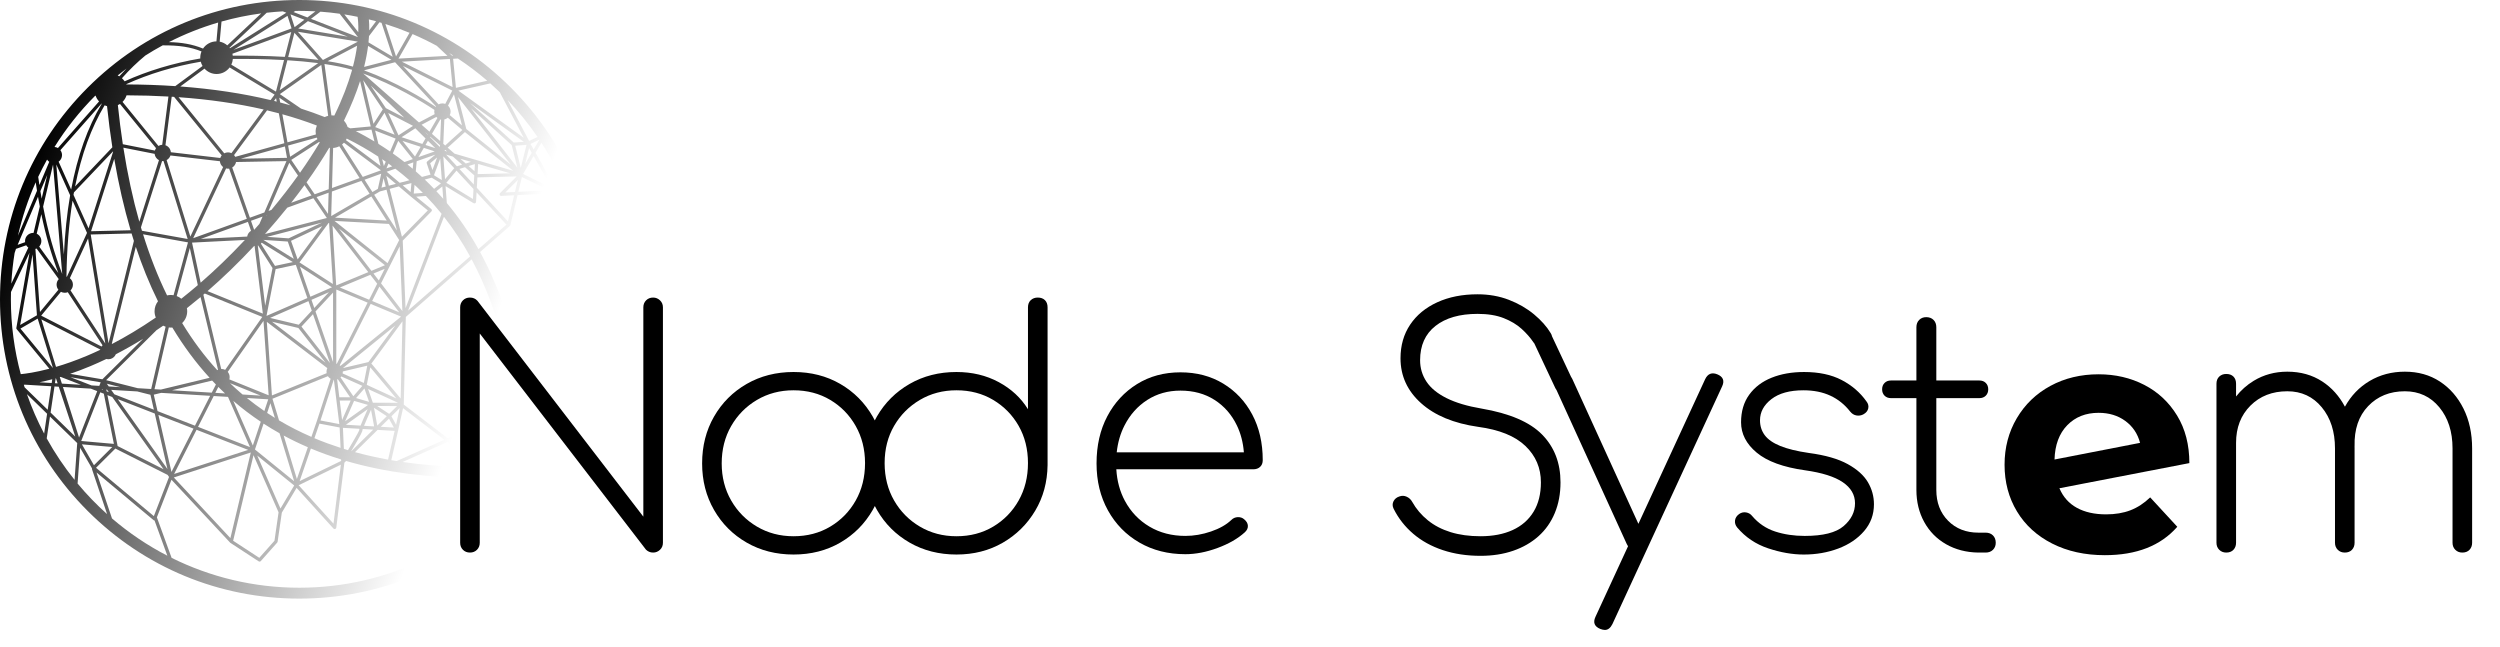
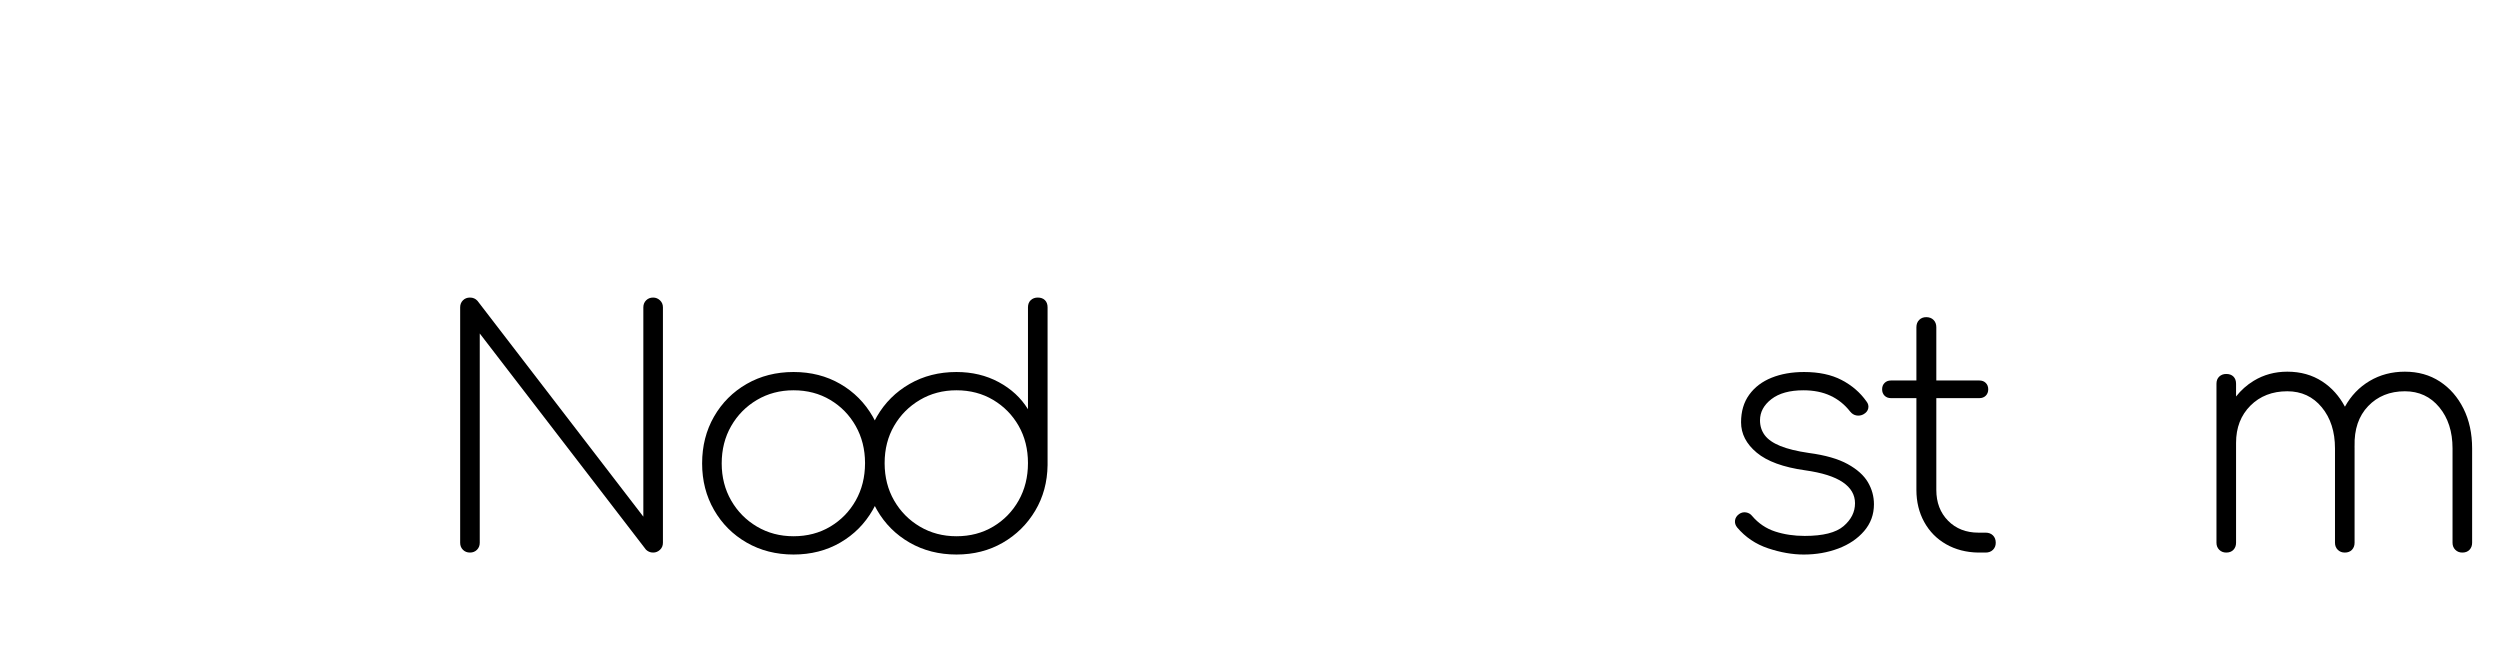
<svg xmlns="http://www.w3.org/2000/svg" version="1.1" x="0px" y="0px" viewBox="0 0 2297 594.4" style="enable-background:new 0 0 2297 594.4;" xml:space="preserve">
  <style type="text/css">
	.st0{display:none;}
	.st1{display:inline;fill:#74BD7C;}
	.st2{fill:url(#SVGID_1_);}
</style>
  <g id="Calque_3" class="st0">
    <rect x="0" y="0" class="st1" width="512" height="512" />
  </g>
  <g id="Calque_8">
    <g id="Calque_5">
      <g id="Calque_1">
		</g>
      <g id="Calque_4">
		</g>
    </g>
    <g id="Calque_6">
      <g id="Calque_2">
		</g>
      <g id="Calque_7">
        <linearGradient id="SVGID_1_" gradientUnits="userSpaceOnUse" x1="16.448" y1="180.895" x2="481.522" y2="350.168">
          <stop offset="9.536743e-07" style="stop-color:#000000" />
          <stop offset="0.831" style="stop-color:#000000;stop-opacity:0.09" />
          <stop offset="0.912" style="stop-color:#000000;stop-opacity:0" />
        </linearGradient>
-         <path class="st2" d="M469.45,80.55C417.51,28.6,348.46,0,275,0S132.49,28.6,80.55,80.55C28.6,132.49,0,201.54,0,275     s28.6,142.51,80.55,194.45C132.49,521.4,201.54,550,275,550s142.51-28.6,194.45-80.55C521.4,417.51,550,348.46,550,275     S521.4,132.49,469.45,80.55z M491.85,427.14c-1.16,0.09-2.31,0.17-3.47,0.25c-3.64-79.6-19.23-144.44-47.27-195.84l27.38-23.93     c0.02-0.02,0.03-0.04,0.05-0.05c0.03-0.02,0.05-0.05,0.07-0.08c0.06-0.07,0.12-0.14,0.17-0.22c0.02-0.02,0.03-0.05,0.05-0.07     c0.06-0.11,0.1-0.22,0.13-0.34c0,0,0-0.01,0-0.01l6.59-27.57l34.74-1.67l13.7,6.66C534.35,212.58,540,243.14,540,275     C540,331.57,522.17,384.06,491.85,427.14z M102.89,476.33l-14.2-42.22l52.34,43.74c0.27,0.22,0.6,0.34,0.94,0.35l11.79,32.4     C135.47,501.14,118.41,489.62,102.89,476.33z M24.73,362.11l18.55,18.05l-2.73,18.24C34.41,386.78,29.11,374.66,24.73,362.11z      M32.8,167.52c0.39,2.62,0.79,5.2,1.2,7.73l-17.49,41.3C20.36,199.53,25.85,183.13,32.8,167.52z M312.08,12.61l16.82,21.5     l-43.17-16.8l8.7-6.59C300.37,11.15,306.25,11.79,312.08,12.61z M328.56,15.44c0.38,2.55,0.87,7.31,0.63,14.16l-12.81-16.37     C320.47,13.88,324.54,14.61,328.56,15.44z M350.57,21l10.25,31.17l-22.25-13.23c0.21-2.04,0.37-3.97,0.48-5.8l9.62-12.7     C349.31,20.62,349.94,20.81,350.57,21z M401.32,42.09l9.8,9.21l-44.95,2.54l12.89-22.54C386.67,34.56,394.1,38.16,401.32,42.09z      M447.71,74.18l-28.78,6.53l-2.59-26.69l4.37-0.25C430.15,60.01,439.17,66.82,447.71,74.18z M359.52,422.81l6.44-27.97     c0,0,0,0,0-0.01c0,0,0,0,0-0.01l4.37-19.8l37.99,29.05l-43.84,19.56C362.82,423.37,361.17,423.09,359.52,422.81z M264.16,14.56     l3.72,11.53L214.6,45.77L264.16,14.56z M410.81,139.19l-2.42-0.7c0.23-0.23,0.49-0.48,0.77-0.74L410.81,139.19z M363.9,390.26     l-4.26-7.81l7.65-7.55L363.9,390.26z M312.14,368h10.06l-7.88,17.9L312.14,368z M311.77,365l-2-16.35     c0.21-0.07,0.42-0.14,0.62-0.23L321.67,365H311.77z M33.73,214.74l4.24-17.93c4.08,19.6,9.12,36.89,15.63,54l-17.58-24.25     c1.22-1.33,1.98-3.11,1.98-5.06C38,218.52,36.25,215.95,33.73,214.74z M57.17,251.74c-7.55-19.45-13.13-39.03-17.55-61.94     l9.11-38.53L57.17,251.74z M154.75,88.7l-5.7,44.32c-1.27,0.08-2.45,0.46-3.47,1.09l-32.99-40.49c1.68-1.67,2.96-3.74,3.7-6.05     C129.5,87.62,142.32,87.99,154.75,88.7z M404.46,145.7l1.49,19.72l-6.99-4.25c-0.01-0.05-0.02-0.1-0.04-0.14l-0.09-0.27     L404.46,145.7z M334.3,351.86l-19.48-8.73c0.12-0.53,0.18-1.07,0.18-1.63c0-0.07-0.01-0.15-0.01-0.22l22.48-5.29L334.3,351.86z      M98.15,352.56l12.42,3.15l-10.63-0.64L98.15,352.56z M97.51,349.3l46.18-45.83c2.06-1.37,4.14-2.79,6.24-4.24     c0.71,0.38,1.47,0.7,2.24,0.96l-13.26,57.22l-12.35-0.74L97.51,349.3z M142.05,141.36c0.29,2.53,1.84,4.68,4,5.8l-18.04,56.57     c-5.98-21.1-10.86-43.77-14.67-68.05L142.05,141.36z M159.96,89.01l43.74,53.74c-0.58,0.71-1.03,1.52-1.32,2.41l-45.41-5.29     c-0.25-2.98-2.24-5.45-4.95-6.42l5.74-44.58C158.5,88.91,159.22,88.96,159.96,89.01z M213.94,54.17     c11.59-0.12,28.74-0.03,47.04,1.01l-7.43,29l-41.01-24.75C213.31,57.81,213.8,56.04,213.94,54.17z M270.5,30.11L292.59,55     c-9.12-1.17-18.57-2.01-27.8-2.59L270.5,30.11z M380.14,112.28l0.87,0.76l-0.16-0.08L380.14,112.28z M379.4,115.72l-13.26,8.58     l-9.44-20.46l22.39,11.58L379.4,115.72z M367.25,167.97l-11.96-10.16l7.96-2.8c4.43,3.4,8.74,6.94,12.91,10.6L367.25,167.97z      M378.02,168.22l-0.75,8.26l-7.23-6.15L378.02,168.22z M306,332.6l-16.12-46.43L306,268.82V332.6z M274.5,298.34l-18.48-4.38     l-7.87-1.87l35.26-15.41l3.05,8.77L274.5,298.34z M202.03,148.14c0.19,2.19,1.31,4.11,2.98,5.36l-30.12,63.87l-21.78-70.29     c1.65-0.91,2.92-2.42,3.51-4.23L202.03,148.14z M356.94,150.31c1.16,0.83,2.28,1.69,3.42,2.54l-5.31,1.87L356.94,150.31z      M347.18,173.53l-5.01,2.92l-7.22-11.32l15.33-5.54L347.18,173.53z M302.37,204.77l3.46,56.14l-30.67-19.8l26.61-36.05     L302.37,204.77z M166.59,274.47c-1.25-1.04-2.67-1.87-4.22-2.46l12.05-44.18l7.34,34.15     C176.63,266.38,171.57,270.54,166.59,274.47z M341.35,119.11l2.68,10.86c-5.54-3.33-11.22-6.51-17.08-9.52L341.35,119.11z      M349.6,152.46l-31.76-23.73c0.27-0.46,0.53-0.92,0.75-1.41c10.12,5.02,19.74,10.53,28.87,16.51L349.6,152.46z M264.41,221.93     l5.51,15.88l-27.93-17.41L264.41,221.93z M265.21,218.98l-19.79-1.35l50.37-13.07L265.21,218.98z M238.38,205.7     c-1.56,1.77-3.15,3.56-4.76,5.36c-0.05,0.01-0.09,0.01-0.14,0.02l-2.89-8.22l10.68-3.86L238.38,205.7z M245.13,197.6l0.36-0.13     c-0.2,0.24-0.41,0.48-0.61,0.72L245.13,197.6z M230.65,212.07c-1.87,1.13-3.21,3.04-3.55,5.29l-42.55,2.13l43.22-15.62     L230.65,212.07z M224.99,220.48c-13.89,14.84-27.49,27.84-40.63,39.26l-7.92-36.83L224.99,220.48z M237.17,225.5l13.22,20.8     l-6.75,34.62l-6.76-55.31C236.98,225.58,237.08,225.54,237.17,225.5z M252.69,244.31l-12.98-20.42c0.28-0.27,0.54-0.57,0.78-0.89     l28.57,17.81L252.69,244.31z M267.37,221.28l28.68-13.53l-22.58,30.59L267.37,221.28z M243.48,215.04     c7.39-8.32,14.21-16.4,20.5-24.25l23.97-8.66l12.36,18.16L243.48,215.04z M267.52,186.32c4.34-5.53,8.42-10.93,12.25-16.2     l6.43,9.45L267.52,186.32z M290.87,181.07l11.06-4l-0.55,19.45L290.87,181.07z M289.12,178.51l-7.47-10.98     c8.02-11.19,14.91-21.79,20.84-31.76c0.2,0.03,0.4,0.07,0.6,0.09l-1.07,37.99L289.12,178.51z M306.08,135.95     c2.03-0.15,3.95-0.69,5.68-1.57l18.64,29.21l-25.35,9.16L306.08,135.95z M314.29,132.76c0.63-0.5,1.21-1.05,1.76-1.64     l33.96,25.38l-16.71,6.04L314.29,132.76z M293.76,130.91c-5.22,8.76-11.22,18.05-18.11,27.81l-8.03-11.8l25.66-16.57     C293.43,130.54,293.6,130.72,293.76,130.91z M273.8,161.33c-7.17,10.02-15.3,20.56-24.46,31.56l-2.59,0.93l19.05-44.24     L273.8,161.33z M242.89,195.22l-13.3,4.81l-16.23-46.11c1.81-1.09,3.12-2.91,3.52-5.06l46.33-0.83L242.89,195.22z M209.5,155     c0.35,0,0.69-0.03,1.02-0.08l16.24,46.13l-49.26,17.8l30.22-64.07C208.29,154.92,208.89,155,209.5,155z M233.57,225.94     c0.11,0.01,0.22,0.02,0.33,0.03l7.6,62.18l-50.81-20.67C204.56,255.44,218.92,241.68,233.57,225.94z M253.26,247.26l18.56-3.97     l10.6,30.55l-37.55,16.41L253.26,247.26z M275.57,244.95l29.45,19.02l-19.84,8.67L275.57,244.95z M304.32,198.54l0.63-22.57     l27.1-9.79l7.52,11.79L304.32,198.54z M341.19,180.5l14.13,22.14l-47.51-2.66L341.19,180.5z M352.71,152.56l-1.56-6.29     c1.1,0.75,2.18,1.52,3.27,2.29L352.71,152.56z M347.68,132.19l-3.03-12.24l18.86,7.38l-5.09,11.89     C354.92,136.81,351.33,134.46,347.68,132.19z M344.76,116.77l8.52-13.17l9.3,20.14L344.76,116.77z M343.15,113.73l-9.43-40.09     l17.98,26.88L343.15,113.73z M330.84,74.5l9.8,41.67l-18.8,1.75c-0.83-0.41-1.65-0.82-2.48-1.22c-0.66-2.21-1.82-4.2-3.35-5.85     C322.77,97.08,327.52,84.92,330.84,74.5z M298.36,107.56c-7.06-2.79-14.31-5.39-21.76-7.78l-19.47-13.3l38.08-26.83l6.31,46.77     C300.41,106.69,299.36,107.07,298.36,107.56z M266.97,96.83c-0.32-0.09-0.63-0.19-0.95-0.29c-2.83-0.82-5.69-1.6-8.59-2.37     l-0.81-4.41L266.97,96.83z M291.11,115.34C290.4,117.09,290,119,290,121c0,0.87,0.09,1.71,0.23,2.54l-26.09,7.24l-4.73-25.81     C270.42,108.02,280.98,111.48,291.11,115.34z M291.03,126.43c0.19,0.48,0.39,0.94,0.63,1.4l-25.08,16.19l-1.88-10.28     L291.03,126.43z M263.71,145.03l-42.43,0.76l40.51-11.24L263.71,145.03z M149.5,148c0.25,0,0.5-0.01,0.74-0.04l22.19,71.62     l-41.99-7.55c-0.32-1.04-0.63-2.08-0.94-3.13l19.43-60.93C149.13,147.99,149.31,148,149.5,148z M172.72,222.69l-13.24,48.54     c-0.81-0.13-1.63-0.22-2.48-0.22c-1.2,0-2.37,0.16-3.49,0.42c-8.43-17.23-15.78-35.94-22.07-56.16L172.72,222.69z M172,286     c0-0.98-0.1-1.93-0.28-2.85c4.13-3.24,8.32-6.64,12.56-10.2l16.04,66.76c-0.24,0.11-0.47,0.24-0.7,0.38     c-11.87-12.97-22.62-27.37-32.26-43.26C170.22,294.1,172,290.26,172,286z M206.89,339.82c-1.02-0.52-2.17-0.82-3.39-0.82     c-0.09,0-0.17,0.01-0.26,0.01l-16.4-68.23c0.44-0.37,0.87-0.73,1.3-1.1l52.84,21.5L206.89,339.82z M286.17,275.48l16.08-7.03     l-13.48,14.52L286.17,275.48z M305.53,207.27l32.87,42.76l-29.49,12.24L305.53,207.27z M311.44,210.04l42.24,33.65l-12.41,5.15     L311.44,210.04z M353.44,247.04l-5.37,10.66l-4.91-6.39L353.44,247.04z M356.09,241.78l-48.73-38.82l49.94,2.79l9.47,14.83     L356.09,241.78z M343.79,178.99l5.29-3.09l6.06-1.61l9.59,37.51L343.79,178.99z M350.5,172.42l1.93-8.7l1.96,7.67L350.5,172.42z      M354.95,161.46l8.77,7.45l-6.43,1.71L354.95,161.46z M374.38,151.09l5.37-1.89l-0.53,5.87     C377.62,153.73,376.01,152.4,374.38,151.09z M381.3,143.85l-11.5-14.38l16.7,5.43L381.3,143.85z M389.42,135.85l10,3.25     l-14.95,5.26L389.42,135.85z M379.32,146.18l-7.7,2.71c-3.47-2.72-7.04-5.35-10.68-7.91l4.96-11.58L379.32,146.18z M354.53,99.35     l-13.86-20.71l30.74,29.44L354.53,99.35z M323.13,65.47c-3.17,11.12-8.16,24.78-15.95,40.71c-0.71-0.1-1.44-0.18-2.18-0.18     c-0.17,0-0.34,0.02-0.51,0.03l-6.37-47.24c9.15,1.36,17.81,3.1,25.39,5.31C323.39,64.56,323.27,65.01,323.13,65.47z      M292.36,57.99l-35.39,24.94l7.07-27.57C273.44,55.95,283.07,56.79,292.36,57.99z M254.23,93.35c-0.82-0.21-1.64-0.42-2.46-0.63     l1.88-2.55L254.23,93.35z M256.2,104.11l5.04,27.48l-45.07,12.51c-0.3-0.59-0.67-1.12-1.11-1.61l30.33-41.12     C249.04,102.24,252.64,103.15,256.2,104.11z M212.65,140.7c-0.96-0.45-2.02-0.7-3.15-0.7c-1.25,0-2.43,0.31-3.47,0.86     L164.07,89.3c28.06,2.01,54.1,5.76,78.17,11.3L212.65,140.7z M120,211.55l-36.33,0.9l21.29-66.49     C108.96,169.26,113.98,191.15,120,211.55z M120.89,214.52c0.7,2.31,1.4,4.59,2.13,6.86l-23.2,93.7c-0.04,0-0.09,0-0.13,0     l-16.34-99.63L120.89,214.52z M103.05,315.98c-0.11-0.06-0.21-0.11-0.32-0.16l22.04-89.04c2.87,8.64,5.93,16.99,9.19,25.04     c3.49,8.62,7.23,16.95,11.2,24.99c-1.98,2.54-3.16,5.72-3.16,9.19c0,2.04,0.41,3.99,1.15,5.76     C128.68,301.71,115.2,309.66,103.05,315.98z M141.95,357.59l13.15-56.73c0.63,0.08,1.26,0.13,1.91,0.13     c0.45,0,0.89-0.03,1.32-0.07c10.21,16.98,21.65,32.41,34.26,46.2l-44.76,10.81L141.95,357.59z M194.92,349.66     c1.14,1.22,2.29,2.42,3.46,3.61l-3.81,7.49l-36.52-2.19L194.92,349.66z M200.6,355.52c2.03,2.03,4.08,4.02,6.17,5.97l-8.93-0.54     L200.6,355.52z M221.54,361.32c-3.48-2.98-6.88-6.07-10.2-9.25l28.11,11.39l-16.53-0.99C222.47,362.07,222,361.7,221.54,361.32z      M210.7,348.57c0.19-0.66,0.3-1.35,0.3-2.07c0-1.83-0.66-3.51-1.75-4.82l32.85-46.86l4.74,68.38L210.7,348.57z M256.83,297.23     l17.31,4.11l24.92,31.82l-49.12-37.56L256.83,297.23z M276.97,300.08l10.6-11.42l15.56,44.82L276.97,300.08z M309,334.15l0-68.12     l28.8,12.04l-28.33,56.2C309.31,334.23,309.16,334.18,309,334.15z M312.26,264.14l28.03-11.64l6.28,8.17l-7.42,14.72     L312.26,264.14z M348.6,263.3l18.17,23.63l-24.84-10.39L348.6,263.3z M350.1,260.33l17.14-34l2.47,59.5L350.1,260.33z      M369.29,217.55l-11.26-44.03l8.47-2.25l11.02,9.37c0.01,0.01,0.02,0.01,0.03,0.02l15.53,12.66L369.29,217.55z M380.88,169.88     c0.72,0.66,1.45,1.3,2.16,1.97c1.87,1.77,3.71,3.57,5.52,5.39l-8.41,0.62L380.88,169.88z M390.29,164.96l6.36-1.69l8.53,5.19     l-6.34,5.05C396.06,170.6,393.22,167.74,390.29,164.96z M397.32,156.22l-2.08-6.23l6.4-5.33L397.32,156.22z M392.54,148.35     c-0.47,0.4-0.66,1.04-0.46,1.63l3.5,10.49l-7.89,2.09c-1.86-1.72-3.75-3.42-5.67-5.09l0.85-9.35l17.25-6.07L392.54,148.35z      M390.96,133.2l2.22-3.83l6.8,6.76L390.96,133.2z M388.04,132.25l-19.08-6.2l12.64-8.18l9.38,9.32L388.04,132.25z M390.43,121.31     l2.62,2.3l-0.12,0.2L390.43,121.31z M387.36,114.62l13.53-7.16c0.3,0.34,0.64,0.66,1,0.94l-7.3,12.56L387.36,114.62z      M404.58,109.74c0.22,0.06,0.44,0.11,0.66,0.14l-0.83,19.7l-7.53-6.6L404.58,109.74z M406.5,95c-1.28,0-2.48,0.32-3.53,0.89     l-32.76-35.35l45.35,22.68l-6.48,12.26C408.27,95.17,407.41,95,406.5,95z M399.39,104.86l-14.44,7.65l-51.26-44.99     c29.3,10.69,54.19,25.99,65.47,33.45c-0.1,0.49-0.16,1-0.16,1.52C399,103.33,399.14,104.12,399.39,104.86z M324.29,61.21     c-6.99-2.04-14.88-3.68-23.21-4.99l27.03-14.2C327.36,47.64,326.15,54.04,324.29,61.21z M328.56,38.4l-31.86,16.73l-23.03-25.96     l54.9,9.04C328.57,38.27,328.57,38.33,328.56,38.4z M261.74,52.23c-18.62-1.08-36.09-1.18-47.86-1.05     c-0.08-0.62-0.19-1.22-0.34-1.81l54.05-19.96L261.74,52.23z M199,68c4.91,0,9.25-2.37,11.99-6.01l41.33,24.94l-3.71,5.03     c-25.39-6.11-53.1-10.28-82.95-12.51l22.24-16.4C190.64,66.08,194.59,68,199,68z M110.26,95.51l33.12,40.65     c-0.47,0.66-0.83,1.39-1.07,2.18l-29.46-5.83c-1.77-11.61-3.29-23.58-4.57-35.92C108.97,96.29,109.64,95.93,110.26,95.51z      M103.89,139.48l-22.52,70.34l-13.82-30.78c0.13-0.76,0.26-1.53,0.4-2.28l35.88-37.67C103.85,139.21,103.87,139.34,103.89,139.48     z M79.95,213.99l-18.47,40.28c-0.14-0.04-0.28-0.08-0.42-0.11c0.37-25.53,2.23-48.74,5.59-69.8L79.95,213.99z M64.16,255.63     l16.75-36.54l15.83,96.52l-31.96-48.79c1.37-1.36,2.22-3.24,2.22-5.32C67,259.12,65.89,257.01,64.16,255.63z M97.67,329.85     c1.21,0.31,2.51,0.32,3.81-0.03c2.31-0.63,4.07-2.27,4.94-4.32c7.88-4.06,16.31-8.79,25.2-14.27l-37.55,37.27l-29.61-5.02     c5.82-1.98,12.07-4.32,18.73-7.11C87.72,334.46,92.56,332.3,97.67,329.85z M51.17,347.6c0.08-0.02,0.16-0.04,0.23-0.07l1.56,4.71     l-2.47-0.15L51.17,347.6z M54.96,346.5c0.25-0.07,0.49-0.14,0.74-0.22l18.61,7.24l-17.45-1.05L54.96,346.5z M72.64,402.01     l-14.8-46.47l25.6,1.54l5.89,2.29L72.64,402.01z M84.09,354.12l-19.44-7.57l27.85,4.72l-1.28,3.27L84.09,354.12z M94.58,357.75     l0.1,0.48l-1.45-0.57L94.58,357.75z M97.67,357.94l0.65,0.04l1.65,2.32l-1.98-0.77L97.67,357.94z M102.17,358.21l23.92,1.44     l12.15,3.08l3.13,13.69l-36.31-14.14L102.17,358.21z M142.18,379.95l11.67,51.03l-45.64-64.25L142.18,379.95z M157.54,433.63     l-11.98-52.36l32.22,12.54L157.54,433.63z M144.75,377.73l-3.46-15.12l6.8-1.64l45,2.7l-13.95,27.45L144.75,377.73z      M196.36,363.87l13.12,0.79l20.2,46.13l-47.72-18.58L196.36,363.87z M214.35,368.31c0.23,0.2,0.46,0.4,0.69,0.6     c7.8,6.68,15.99,12.86,24.55,18.58l-7.28,21.84L214.35,368.31z M226.83,365.7l19.63,1.18l-3.58,10.75     C237.36,373.86,232,369.89,226.83,365.7z M248.44,370.44l4.11,13.51c-2.4-1.48-4.76-3-7.09-4.56L248.44,370.44z M249.85,363.33     l-4.69-67.61l55.59,42.51c-0.48,0.99-0.76,2.09-0.76,3.27c0,0.47,0.05,0.93,0.13,1.38L249.85,363.33z M306.79,348.96l4.97,40.68     l-17.31-3.3l12.19-37.4C306.7,348.95,306.74,348.96,306.79,348.96z M324.65,364.05l-11.78-17.32c0.26-0.27,0.5-0.56,0.72-0.86     l19.29,8.64c0.01,0.02,0.02,0.05,0.03,0.07L324.65,364.05z M334.83,356.93l4.29,12.31l-11.95-3.52L334.83,356.93z M346.55,373.02     l18.31,0.07l-7.27,7.17L346.55,373.02z M355.41,382.41l-8.75,8.63l-3.05-16.36L355.41,382.41z M342.57,370l-4.38-12.56     l27.55,12.65L342.57,370z M337.01,353.6l3.22-16.09l23.9,28.54L337.01,353.6z M338.52,332.67l-23.44,5.51l48.16-39.12     L338.52,332.67z M312.78,336.18c-0.2-0.2-0.42-0.38-0.64-0.56l28.43-56.39l27.94,11.68L312.78,336.18z M370.03,221.09     l26.36-26.84c0.3-0.3,0.45-0.71,0.43-1.13s-0.22-0.81-0.55-1.08l-13.89-11.32l8.9-0.66c5.04,5.24,9.87,10.69,14.47,16.39     l-33.14,86.72L370.03,221.09z M400.94,175.69l5.46-4.35l0.85,11.32C405.19,180.29,403.08,177.97,400.94,175.69z M407.32,143.67     l10.06,10.87l-8.48,10.11L407.32,143.67z M419.44,156.77l15.62,16.88l-0.51,9.18l-24.47-14.89L419.44,156.77z M422.09,155.22     l5.14-1.61l8.52,7.48l-0.47,8.39L422.09,155.22z M430.58,152.56l5.75-1.8l-0.36,6.53L430.58,152.56z M427.94,150.24l-4.99-4.38     l9.82,2.86L427.94,150.24z M424.59,151.29l-4.76,1.49l-9.93-10.73l6.23,1.82L424.59,151.29z M404.18,135.06l-9.05-9.05l0.22-0.38     l8.9,7.81L404.18,135.06z M407.31,132.13l0.94-22.34c1.2-0.29,2.28-0.86,3.18-1.64l13.4,11.28     c-7.83,6.93-12.71,11.37-15.76,14.25L407.31,132.13z M413.25,105.76c0.48-0.99,0.75-2.09,0.75-3.26c0-2.15-0.91-4.09-2.37-5.46     l5.48-10.37l7.38,28.55L413.25,105.76z M428.45,118.54l-7.6-29.38l48.56,62.16L428.45,118.54z M473.39,133.87l10.39-0.74     l-5.28,21.18L473.39,133.87z M470.16,133.31l5.17,20.7l-42.57-54.49L470.16,133.31z M486.13,136.06l2.45,4.31l-6.12,10.42     L486.13,136.06z M472.03,130.96l-40.08-36.21l49.32,35.55L472.03,130.96z M369.21,56.68l44.13-2.49L415.84,80L369.21,56.68z      M363.01,57.18l37.65,40.63c-0.1,0.12-0.19,0.25-0.28,0.38c-11.64-7.67-36.6-22.92-65.92-33.58L363.01,57.18z M334.54,61.48     c1.77-7.16,2.93-13.59,3.66-19.29l21.45,12.76L334.54,61.48z M274.01,26.18l8.91-6.75l36.63,14.25L274.01,26.18z M270.67,24.95     l-3.79-11.77l12.77,4.97L270.67,24.95z M186.11,60.64l-25.07,18.49c-14.53-0.98-29.56-1.5-45.07-1.56     c-0.03-0.07-0.05-0.14-0.07-0.2c20.95-9.5,43.91-16.42,68.58-20.68C184.83,58.1,185.39,59.43,186.11,60.64z M98.34,97.53     c1.36,12.97,2.99,25.58,4.89,37.81l-34.25,35.97c5.81-29.26,14.82-53.97,27.12-74.52C96.82,97.1,97.57,97.34,98.34,97.53z      M64.43,179.43c-2.89,16.77-4.8,34.93-5.74,54.54l-6.96-82.84L64.43,179.43z M38.27,182.49c-0.4-2.25-0.79-4.54-1.17-6.87     l6.32-14.92L38.27,182.49z M36.56,189.74l-5.74,24.27c-0.11,0-0.21-0.02-0.32-0.02c-4.14,0-7.5,3.36-7.5,7.5     c0,0.35,0.03,0.69,0.08,1.03l-6.87,2.43l18.72-44.19C35.45,183.81,36,186.81,36.56,189.74z M33.6,228.33l20.38,28.11     c-1.22,1.33-1.98,3.11-1.98,5.06c0,1.78,0.62,3.42,1.66,4.7l-16.94,20.46l-4.2-57.95C32.9,228.61,33.25,228.48,33.6,228.33z      M55.97,268.12c1.05,0.56,2.25,0.88,3.53,0.88c0.98,0,1.91-0.19,2.77-0.53l31.96,48.79c-0.35,0.35-0.66,0.72-0.93,1.13     l-55.46-28.37L55.97,268.12z M92.15,321.17c-0.02,0.08-0.03,0.17-0.05,0.25c-4.26,2.02-8.33,3.84-12.17,5.46     c-10.59,4.46-20.14,7.76-28.45,10.2l-13.5-43.62L92.15,321.17z M48.01,348.46l-0.52,3.45l-11.24-0.68     C39.76,350.52,43.69,349.61,48.01,348.46z M21.89,353.55c0.32-0.03,0.65-0.07,0.99-0.11l24.17,1.45l-3.23,21.61l-21.18-20.6     C22.39,355.12,22.13,354.34,21.89,353.55z M50.06,355.08l3.93,0.24l15.17,45.83l-22.68-22.07L50.06,355.08z M92.13,360.46     l3.25,1.27l9.26,46.1l-30.01-2.65L92.13,360.46z M107.99,409.45c0-0.03-0.01-0.06-0.01-0.1c0-0.05,0-0.1-0.01-0.14l-9.28-46.18     l4.44,1.73l47.12,66.34l-42.28-21.32C107.99,409.66,108,409.55,107.99,409.45z M180.59,394.9l47.45,18.47l-68.06,22.09     L180.59,394.9z M242.17,389.22c4.77,3.1,9.67,6.04,14.68,8.86l13.42,44.1l-36.02-29.19L242.17,389.22z M272.79,440.14     l-12.17-39.97c7.17,3.87,14.58,7.45,22.23,10.74L272.79,440.14z M256.38,386.24l-6.05-19.87l50.93-20.72     c0.65,0.97,1.52,1.78,2.54,2.36l-12.72,39l-4.96,14.39C275.74,396.91,265.83,391.85,256.38,386.24z M293.5,389.22l18.56,3.54     l0.85,18.73c-8.27-2.66-16.28-5.61-24.03-8.87L293.5,389.22z M325.34,368.31l12.78,3.76l-21.05,15.03L325.34,368.31z      M337.81,375.98c-3.41,7.54-5.39,12.17-6.51,15.07l-13.48-0.79L337.81,375.98z M340.9,376.46l2.85,15.32l-9.28-0.55     C336.03,387.4,338.55,381.67,340.9,376.46z M357.42,384.64l4.47,8.2l-12.06-0.71L357.42,384.64z M368.15,366.17l-26.5-31.63     c-0.14-0.17-0.31-0.3-0.5-0.39l28.64-38.93L368.15,366.17z M407.9,199.18c8.83,11.25,16.85,23.37,24.02,36.42l-56.97,49.8     L407.9,199.18z M410.55,186.56l-1.17-15.54l25.74,15.67c0.45,0.27,1.01,0.29,1.48,0.05c0.47-0.25,0.77-0.72,0.8-1.24l0.49-8.78     l27.46,29.68l-25.73,22.49C431.06,213.57,421.37,199.48,410.55,186.56z M466.69,203.42l-28.57-30.88l0.53-9.55l36.13-0.9     l-15.35,15.35c-0.44,0.44-0.56,1.1-0.31,1.67c0.25,0.57,0.81,0.92,1.44,0.89l11.86-0.57L466.69,203.42z M438.83,159.79l0.51-9.15     l29.49,8.6l-29.78,0.74L438.83,159.79z M464.31,176.82l11.5-11.5l-2.65,11.08L464.31,176.82z M417.62,141.18l-6.28-5.51     c3.96-3.7,9.94-9.1,15.83-14.31l44.47,35.58L417.62,141.18z M479.52,162.66l25.14,12.21l-28.39,1.36L479.52,162.66z      M480.62,159.86l9.68-16.48l16.62,29.26L480.62,159.86z M511.68,174.95l-19.63-34.56l5.42-9.23     c9.94,15.33,18.34,31.74,24.98,49.02L511.68,174.95z M495.62,128.37l-5.29,9.01l-2.91-5.13l8.18-3.91     C495.61,128.35,495.62,128.36,495.62,128.37z M421.17,83.28l29.32-6.65c2.96,2.62,5.86,5.3,8.7,8.05l22.01,41.88L421.17,83.28z      M415.25,51.08l-2.59-2.43c1.27,0.78,2.53,1.57,3.79,2.37L415.25,51.08z M363.87,51.83l-9.79-29.78     c7.55,2.37,14.96,5.07,22.2,8.08L363.87,51.83z M339.26,27.89c0.07-4.07-0.1-7.43-0.34-10.08c2.23,0.55,4.45,1.13,6.65,1.74     L339.26,27.89z M282.45,16.03l-12.74-4.96l1.62-1.02c1.22-0.02,2.44-0.05,3.67-0.05c4.98,0,9.93,0.15,14.84,0.42L282.45,16.03z      M263.07,11.7l-51.83,32.63c-0.11-0.16-0.23-0.31-0.35-0.47l34.16-32.17c4.89-0.55,9.82-0.98,14.79-1.26L263.07,11.7z      M208.83,41.68c-1.95-1.7-4.34-2.9-6.98-3.41l1.68-18.48c11.85-3.32,24.04-5.84,36.49-7.49L208.83,41.68z M198.86,38.01     c-5.12,0.05-9.63,2.66-12.3,6.62c-9.78-4.06-19.78-5.66-31.39-5.94c14.38-7.32,29.52-13.36,45.26-17.99L198.86,38.01z      M149.48,41.67c14.94-0.1,25.81,1.56,35.67,5.59C184.41,49.03,184,50.97,184,53c0,0.24,0.03,0.48,0.04,0.72     c-25.01,4.31-48.29,11.34-69.54,20.99c-0.7-1.05-1.53-1.99-2.46-2.83c7-7.95,14.1-14.73,21.49-20.85     C138.72,47.73,144.04,44.6,149.48,41.67z M109.62,70.1c-0.49-0.29-0.98-0.55-1.5-0.78c2.66-2.17,5.36-4.29,8.11-6.35     C113.97,65.28,111.77,67.65,109.62,70.1z M93.26,95.17c0.07,0.05,0.14,0.11,0.22,0.16c-12.93,21.63-22.27,47.78-28.11,78.85     l-11.5-25.61c1.89-1.36,3.12-3.58,3.12-6.08c0-1.7-0.57-3.26-1.52-4.51L93.26,95.17z M45.25,148.68l-9.04,21.35     c-0.38-2.47-0.75-4.97-1.11-7.52c2.54-5.39,5.25-10.69,8.14-15.87C43.77,147.43,44.46,148.13,45.25,148.68z M13.43,232.44     l1.26-3.77l9.39-3.31c0.5,0.83,1.16,1.56,1.94,2.14l-15.62,33.11C10.91,251.08,11.94,241.68,13.43,232.44z M33.94,289.67     l-15.4,8.92l11.35-64.86L33.94,289.67z M34.62,292.74l13.98,45.17c-0.04,0.01-0.08,0.02-0.11,0.03l-29.71-36.03L34.62,292.74z      M45.92,382.73l25.03,24.36l-2.43,33.81c-9.58-11.9-18.16-24.64-25.6-38.1L45.92,382.73z M103.16,410.71l-16.83,16.75     l-11.08-19.21L103.16,410.71z M141.36,474.21l-53.13-44.4l17.77-17.68l47.98,24.2l1.34,1.89L141.36,474.21z M230.42,415.75     l-18.73,78.68L159.7,438.7L230.42,415.75z M232.92,418.2l23.03,52.51l-3.77,26.13l-13.94,15.7l-24.03-15.71L232.92,418.2z      M257.7,467.23l-21.35-48.68l33.96,27.52L257.7,467.23z M313.46,423.48l-38.16,18.58l10.32-29.96     c8.93,3.73,18.19,7.08,27.78,10.04L313.46,423.48z M313.17,426.96l-6.75,54.21l-32.02-35.33L313.17,426.96z M315.96,412.43     l-0.88-19.34l15.2,0.89c-0.23,0.78-0.3,1.26-0.3,1.59c-0.8,1.93-5.5,10.04-10.25,18.03     C318.46,413.23,317.21,412.82,315.96,412.43z M332.99,395.16c0.06-0.24,0.18-0.58,0.33-0.99l9.61,0.57L322.9,414.5     c-0.05-0.02-0.11-0.03-0.16-0.05C332.09,398.75,333.17,396.11,332.99,395.16z M346.74,395.18c0.01-0.01,0.02-0.02,0.03-0.03     l0.18-0.18l15.68,0.92l-6.08,26.39c-10.47-1.9-20.58-4.17-30.35-6.85L346.74,395.18z M411.04,406.15l8.55,6.54     c0.44,0.34,1.03,0.4,1.53,0.18l20-9c0.58-0.26,0.94-0.87,0.88-1.5c-0.06-0.64-0.51-1.17-1.13-1.32l-16-4     c-0.33-0.08-0.67-0.05-0.98,0.08l-12.45,5.55l-40.41-30.9c0.02-0.16,0.02-0.31-0.01-0.46l1.86-80.13l60.49-52.87     c26.67,49.79,41.53,112.61,45.03,189.74c-39.59,2.36-75.68,1.19-108.43-3.58L411.04,406.15z M414.15,404.76l10.48-4.68l11.3,2.83     l-15.24,6.86L414.15,404.76z M493.91,125.82l-7.75,3.7l-19.79-37.65C476.44,102.4,485.66,113.76,493.91,125.82z M87.45,87.97     c0.14,0,0.27-0.01,0.41-0.01c0.69,1.96,1.77,3.74,3.16,5.23L53.23,136c-0.94-0.54-2.01-0.88-3.15-0.97     C60.75,117.95,73.3,102.16,87.45,87.97z M10.09,268.3l17.02-36.07l-12.08,69.02c0,0.01,0,0.03,0,0.04     c-0.02,0.12-0.02,0.25-0.01,0.38c0,0.01,0.01,0.03,0.01,0.04c0.01,0.11,0.04,0.22,0.08,0.32c0.01,0.03,0.02,0.06,0.04,0.09     c0.04,0.1,0.1,0.19,0.17,0.28c0.01,0.01,0.02,0.03,0.03,0.04c0,0,0,0.01,0.01,0.01l29.98,36.35     c-12.69,3.35-21.77,4.55-26.25,4.97C13.17,321.83,10,298.78,10,275C10,272.76,10.03,270.52,10.09,268.3z M71.29,444.29l2.36-32.8     l10.91,18.91c-0.08,0.28-0.08,0.58,0.02,0.88l13.83,41.12C88.7,463.71,79.63,454.31,71.29,444.29z M275,540     c-42.1,0-81.94-9.89-117.32-27.43l-13.54-37.22l13.4-34.57l53.87,57.75c0.01,0.01,0.01,0.01,0.02,0.02     c0.04,0.04,0.09,0.08,0.13,0.12c0.03,0.03,0.07,0.06,0.1,0.08c0.01,0.01,0.01,0.01,0.02,0.02l26,17     c0.25,0.16,0.54,0.24,0.82,0.24c0.42,0,0.83-0.17,1.12-0.5l15.1-17c0.19-0.22,0.32-0.49,0.36-0.78l3.86-26.71l13.58-22.78     l33.87,37.37c0.29,0.32,0.7,0.49,1.11,0.49c0.15,0,0.3-0.02,0.45-0.07c0.56-0.18,0.96-0.66,1.04-1.25l7.44-59.68l1.59-1.57     c35.93,10.51,76.48,15.73,122,15.73c12.54,0,25.47-0.4,38.77-1.19c0.06,1.97,0.13,3.93,0.18,5.92     C430.32,502.61,356.95,540,275,540z" />
      </g>
      <g>
        <path d="M600.1,273.4c-2.6,0-4.75,0.85-6.45,2.55c-1.7,1.7-2.55,3.85-2.55,6.45v192.3L438.7,276.4c-1.8-2-4.1-3-6.9-3     c-2.6,0-4.75,0.85-6.45,2.55c-1.7,1.7-2.55,3.85-2.55,6.45v216.3c0,2.6,0.85,4.75,2.55,6.45c1.7,1.7,3.85,2.55,6.45,2.55     c2.6,0,4.75-0.85,6.45-2.55c1.7-1.7,2.55-3.85,2.55-6.45V306.4L593.5,505c0.8,0.8,1.75,1.45,2.85,1.95     c1.1,0.5,2.35,0.75,3.75,0.75c2.4,0,4.5-0.85,6.3-2.55c1.8-1.7,2.7-3.85,2.7-6.45V282.4c0-2.6-0.9-4.75-2.7-6.45     C604.6,274.25,602.5,273.4,600.1,273.4z" />
        <path d="M953.5,273.4c-2.6,0-4.75,0.8-6.45,2.4c-1.7,1.6-2.55,3.8-2.55,6.6V376c-6.4-10.4-15.35-18.7-26.85-24.9     c-11.5-6.2-24.45-9.3-38.85-9.3c-16,0-30.35,3.65-43.05,10.95c-12.7,7.3-22.7,17.25-30,29.85c-0.7,1.21-1.36,2.44-1.99,3.68     c-0.61-1.19-1.23-2.37-1.9-3.53c-7.3-12.7-17.25-22.7-29.85-30c-12.6-7.3-26.9-10.95-42.9-10.95c-16,0-30.35,3.65-43.05,10.95     c-12.7,7.3-22.7,17.3-30,30c-7.3,12.7-10.95,27.05-10.95,43.05c0,15.8,3.65,30.05,10.95,42.75c7.3,12.7,17.3,22.7,30,30     c12.7,7.3,27.05,10.95,43.05,10.95c16,0,30.3-3.65,42.9-10.95c12.6-7.3,22.55-17.3,29.85-30c0.68-1.19,1.33-2.4,1.95-3.62     c0.62,1.22,1.26,2.43,1.95,3.62c7.3,12.7,17.3,22.7,30,30c12.7,7.3,27.05,10.95,43.05,10.95c15.8,0,29.95-3.6,42.45-10.8     c12.5-7.2,22.45-17,29.85-29.4c7.4-12.4,11.2-26.4,11.4-42V282.4c0-2.8-0.8-5-2.4-6.6C958.49,274.2,956.29,273.4,953.5,273.4z      M786.25,459.85c-5.7,10.1-13.5,18.1-23.4,24c-9.9,5.9-21.15,8.85-33.75,8.85c-12.4,0-23.6-2.95-33.6-8.85     c-10-5.9-17.9-13.9-23.7-24c-5.8-10.1-8.7-21.45-8.7-34.05c0-12.8,2.9-24.25,8.7-34.35c5.8-10.1,13.7-18.1,23.7-24     c10-5.9,21.2-8.85,33.6-8.85c12.6,0,23.85,2.95,33.75,8.85c9.9,5.9,17.7,13.9,23.4,24c5.67,10.06,8.52,21.35,8.55,33.88     c0,0.06,0,0.11,0,0.17c0,0.06,0,0.11,0,0.17C794.77,438.4,791.92,449.8,786.25,459.85z M935.95,459.85     c-5.7,10.1-13.5,18.1-23.4,24c-9.9,5.9-21.15,8.85-33.75,8.85c-12.4,0-23.6-2.95-33.6-8.85c-10-5.9-17.9-13.9-23.7-24     c-5.75-10.01-8.65-21.36-8.7-34.03c0-0.01,0-0.01,0-0.02c0-0.11,0-0.21,0-0.32c0-12.79,2.9-24.18,8.7-34.18     c5.8-10,13.7-17.95,23.7-23.85c10-5.9,21.2-8.85,33.6-8.85c12.6,0,23.85,2.95,33.75,8.85c9.9,5.9,17.7,13.85,23.4,23.85     c5.7,10,8.55,21.4,8.55,34.2C944.5,438.3,941.64,449.75,935.95,459.85z" />
-         <path d="M1123.9,352.45c-11.4-6.9-24.5-10.35-39.3-10.35c-15,0-28.3,3.6-39.9,10.8c-11.6,7.2-20.7,17.05-27.3,29.55     c-6.6,12.5-9.9,26.95-9.9,43.35c0,16.2,3.5,30.6,10.5,43.2c7,12.6,16.65,22.45,28.95,29.55c12.3,7.1,26.35,10.65,42.15,10.65     c9.4,0,19.25-1.9,29.55-5.7c10.3-3.8,18.65-8.6,25.05-14.4c2-1.8,2.95-3.8,2.85-6c-0.1-2.2-1.25-4.2-3.45-6     c-1.6-1.4-3.55-2.05-5.85-1.95c-2.3,0.1-4.25,0.95-5.85,2.55c-4.6,4.4-10.85,7.95-18.75,10.65c-7.9,2.7-15.75,4.05-23.55,4.05     c-12.4,0-23.4-2.85-33-8.55c-9.6-5.7-17.1-13.55-22.5-23.55c-4.64-8.59-7.28-18.29-7.93-29.1h125.83c2.6,0,4.7-0.75,6.3-2.25     c1.6-1.5,2.4-3.55,2.4-6.15c0-15.8-3.2-29.75-9.6-41.85C1144.19,368.85,1135.29,359.35,1123.9,352.45z M1033.15,391     c5.1-10,12.1-17.85,21-23.55c8.9-5.7,19.05-8.55,30.45-8.55c12,0,22.45,2.85,31.35,8.55c8.9,5.7,15.75,13.55,20.55,23.55     c3.54,7.38,5.66,15.59,6.37,24.6h-116.83C1027.04,406.54,1029.4,398.34,1033.15,391z" />
-         <path d="M1577.79,343.9c-5-2-8.7-0.5-11.1,4.5l-61.33,132.89l-60.77-133.19c-0.36-0.78-0.76-1.46-1.2-2.07L1426,309.02     c-0.21-1-0.61-1.98-1.21-2.92c-3.6-6-8.7-11.75-15.3-17.25c-6.6-5.5-14.3-9.95-23.1-13.35c-8.8-3.4-18.4-5.1-28.8-5.1     c-14,0-26.35,2.45-37.05,7.35c-10.7,4.9-19,11.75-24.9,20.55c-5.9,8.8-8.85,19.1-8.85,30.9c0,16.2,6.3,29.95,18.9,41.25     c12.6,11.3,30.1,18.55,52.5,21.75c19.4,2.6,33.85,8.45,43.35,17.55c9.5,9.1,14.25,20.25,14.25,33.45c0,10.6-2.25,19.6-6.75,27     c-4.5,7.4-10.9,13-19.2,16.8c-8.3,3.8-18.15,5.7-29.55,5.7c-10.2,0-19.35-1.25-27.45-3.75c-8.1-2.5-15.1-6.15-21-10.95     c-5.9-4.8-10.65-10.4-14.25-16.8c-1.2-2.2-2.9-3.8-5.1-4.8c-2.2-1-4.4-1.1-6.6-0.3c-2.6,0.8-4.45,2.3-5.55,4.5     c-1.1,2.2-1.05,4.5,0.15,6.9c4.4,8.8,10.4,16.45,18,22.95c7.6,6.5,16.65,11.5,27.15,15s22.05,5.25,34.65,5.25     c11,0,21-1.55,30-4.65c9-3.1,16.75-7.55,23.25-13.35c6.5-5.8,11.5-12.9,15-21.3c3.5-8.4,5.25-17.8,5.25-28.2     c0-17.8-5.65-32.45-16.95-43.95c-11.3-11.5-29.85-19.45-55.65-23.85c-13-2.2-23.7-5.4-32.1-9.6c-8.4-4.2-14.55-9.25-18.45-15.15     c-3.9-5.9-5.85-12.45-5.85-19.65c0-13.6,4.7-24.1,14.1-31.5c9.4-7.4,22.3-11.1,38.7-11.1c9.4,0,17.4,1.3,24,3.9     c6.6,2.6,12.1,5.9,16.5,9.9c4.4,4,8,8.1,10.8,12.3c0.27,0.38,0.55,0.73,0.85,1.07l19.34,41.15c0.28,0.61,0.65,1.15,1.04,1.66     l64.57,141.52c0.35,0.76,0.73,1.42,1.15,2l-29.95,64.9c-2.4,5.2-0.9,8.9,4.5,11.1c1.6,0.6,3,0.9,4.2,0.9c2.8,0,5.1-1.8,6.9-5.4     l100.8-218.4C1584.69,349.8,1583.19,346.1,1577.79,343.9z" />
        <path d="M1697.64,426.4c-8.7-4.8-20.55-8.2-35.55-10.2c-11-1.6-19.8-3.75-26.4-6.45c-6.6-2.7-11.35-6-14.25-9.9     c-2.9-3.9-4.35-8.45-4.35-13.65c0-7.6,3.5-14.1,10.5-19.5c7-5.4,16.8-8.1,29.4-8.1c9.4,0,17.65,1.65,24.75,4.95     c7.1,3.3,13.15,8.15,18.15,14.55c1.6,2,3.5,3.2,5.7,3.6c2.2,0.4,4.3,0.1,6.3-0.9c2.6-1.4,4.15-3.25,4.65-5.55     c0.5-2.3-0.05-4.45-1.65-6.45c-5.8-8.2-13.4-14.75-22.8-19.65c-9.4-4.9-20.9-7.35-34.5-7.35c-11.2,0-21.15,1.75-29.85,5.25     c-8.7,3.5-15.55,8.7-20.55,15.6c-5,6.9-7.5,15.35-7.5,25.35c0,10.6,4.8,19.9,14.4,27.9c9.6,8,24.4,13.4,44.4,16.2     c15.6,2.2,27.15,5.85,34.65,10.95c7.5,5.1,11.25,11.55,11.25,19.35c0,8-3.5,15-10.5,21c-7,6-18.9,9-35.7,9     c-9.8,0-18.85-1.35-27.15-4.05c-8.3-2.7-15.35-7.45-21.15-14.25c-1.4-1.8-3.25-2.9-5.55-3.3c-2.3-0.4-4.45,0.1-6.45,1.5     c-2.2,1.6-3.45,3.55-3.75,5.85c-0.3,2.3,0.35,4.45,1.95,6.45c7.6,9,17.1,15.4,28.5,19.2c11.4,3.8,22.3,5.7,32.7,5.7     c11.4,0,22-1.85,31.8-5.55c9.8-3.7,17.7-9.05,23.7-16.05c6-7,9-15.2,9-24.6c0-7.2-1.85-13.95-5.55-20.25     C1712.53,436.75,1706.34,431.2,1697.64,426.4z" />
        <path d="M1824.39,489.4h-6.6c-11.4,0-20.7-3.65-27.9-10.95c-7.2-7.3-10.8-16.75-10.8-28.35v-84.3h39.6c2.4,0,4.35-0.75,5.85-2.25     s2.25-3.45,2.25-5.85s-0.75-4.35-2.25-5.85s-3.45-2.25-5.85-2.25h-39.6v-48.9c0-2.8-0.85-5.05-2.55-6.75     c-1.7-1.7-3.95-2.55-6.75-2.55c-2.6,0-4.75,0.85-6.45,2.55c-1.7,1.7-2.55,3.95-2.55,6.75v48.9h-23.4c-2.4,0-4.35,0.75-5.85,2.25     s-2.25,3.45-2.25,5.85s0.75,4.35,2.25,5.85s3.45,2.25,5.85,2.25h23.4v84.3c0,11,2.4,20.85,7.2,29.55s11.5,15.5,20.1,20.4     c8.6,4.9,18.4,7.45,29.4,7.65h6.9c2.8,0,5.05-0.85,6.75-2.55c1.7-1.7,2.55-3.85,2.55-6.45c0-2.8-0.85-5.05-2.55-6.75     C1829.43,490.25,1827.18,489.4,1824.39,489.4z" />
-         <path d="M2000.34,381.85c-7.5-12.3-17.55-21.7-30.15-28.2c-12.6-6.5-26.6-9.75-42-9.75c-16.4,0-31.15,3.55-44.25,10.65     c-13.1,7.1-23.4,17-30.9,29.7c-7.5,12.7-11.25,26.95-11.25,42.75c0,16,3.8,30.3,11.4,42.9c7.6,12.6,18.4,22.45,32.4,29.55     c14,7.1,30.1,10.65,48.3,10.65c29.2,0,51.4-8.7,66.6-26.1l-24.9-27c-5.6,5.4-11.65,9.35-18.15,11.85     c-6.5,2.5-13.95,3.75-22.35,3.75c-10.6,0-19.55-2-26.85-6c-7.3-4-12.65-10-16.05-18l119.4-23.1     C2011.59,408.7,2007.84,394.15,2000.34,381.85z M1887.69,422.2c0.4-13.4,4.3-23.9,11.7-31.5c7.4-7.6,17-11.4,28.8-11.4     c9.6,0,17.8,2.5,24.6,7.5c6.8,5,11.3,11.7,13.5,20.1L1887.69,422.2z" />
        <path d="M2263.44,375.4c-5.3-10.6-12.55-18.9-21.75-24.9c-9.2-6-19.9-9-32.1-9c-12,0-22.8,2.85-32.4,8.55     c-9.53,5.66-17.09,13.54-22.67,23.63c-5.21-9.77-12.14-17.52-20.83-23.18c-9.2-6-19.9-9-32.1-9c-11.4,0-21.7,2.8-30.9,8.4     c-6.27,3.81-11.65,8.63-16.2,14.39V352.6c0-2.8-0.8-5-2.4-6.6c-1.6-1.6-3.8-2.4-6.6-2.4c-2.6,0-4.75,0.8-6.45,2.4     c-1.7,1.6-2.55,3.8-2.55,6.6v146.1c0,2.6,0.85,4.75,2.55,6.45c1.7,1.7,3.85,2.55,6.45,2.55c2.8,0,5-0.85,6.6-2.55     c1.6-1.7,2.4-3.85,2.4-6.45v-91.8c0-14,4.4-25.4,13.2-34.2c8.8-8.8,20.1-13.2,33.9-13.2c13,0,23.55,4.9,31.65,14.7     c8.1,9.8,12.15,22.4,12.15,37.8v86.7c0,2.6,0.85,4.75,2.55,6.45c1.7,1.7,3.85,2.55,6.45,2.55c2.8,0,5-0.85,6.6-2.55     c1.6-1.7,2.4-3.85,2.4-6.45V412c0-0.71-0.01-1.4-0.03-2.1h0.03c-0.4-15.4,3.75-27.65,12.45-36.75     c8.7-9.1,19.95-13.65,33.75-13.65c13,0,23.55,4.9,31.65,14.7c8.1,9.8,12.15,22.4,12.15,37.8v86.7c0,2.6,0.85,4.75,2.55,6.45     c1.7,1.7,3.85,2.55,6.45,2.55c2.8,0,5-0.85,6.6-2.55c1.6-1.7,2.4-3.85,2.4-6.45V412C2271.39,398.2,2268.73,386,2263.44,375.4z" />
      </g>
    </g>
  </g>
</svg>